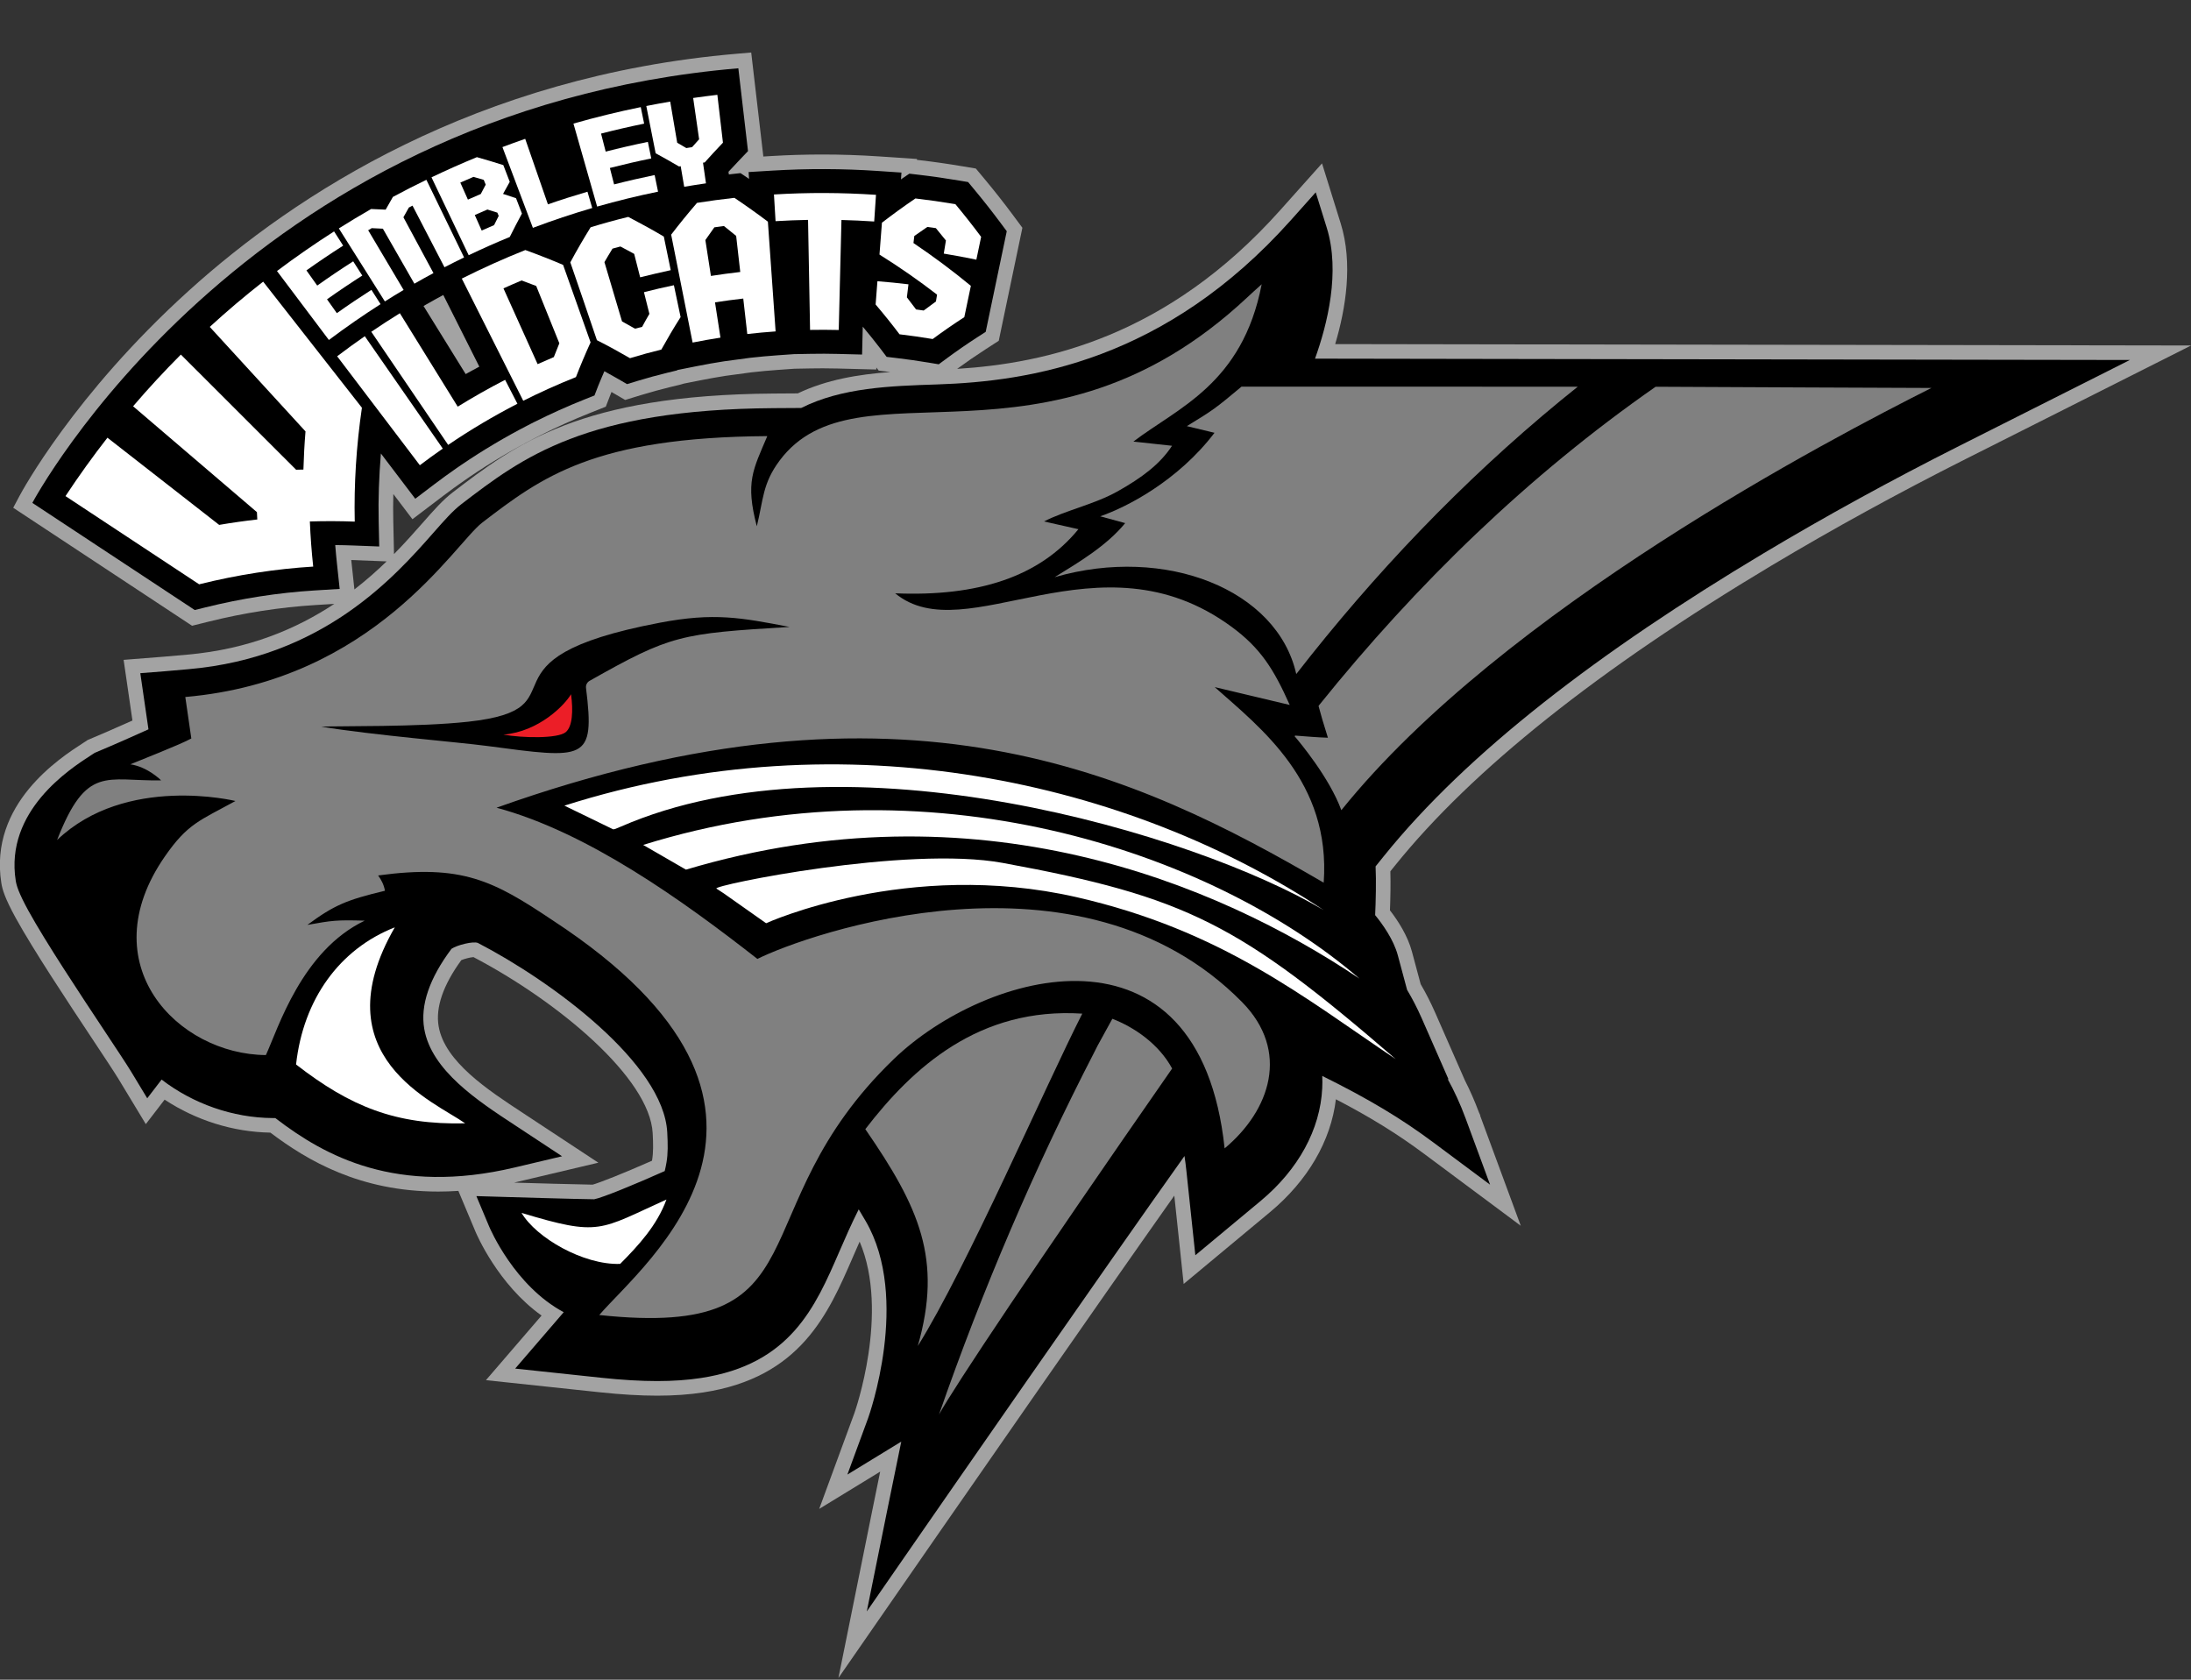
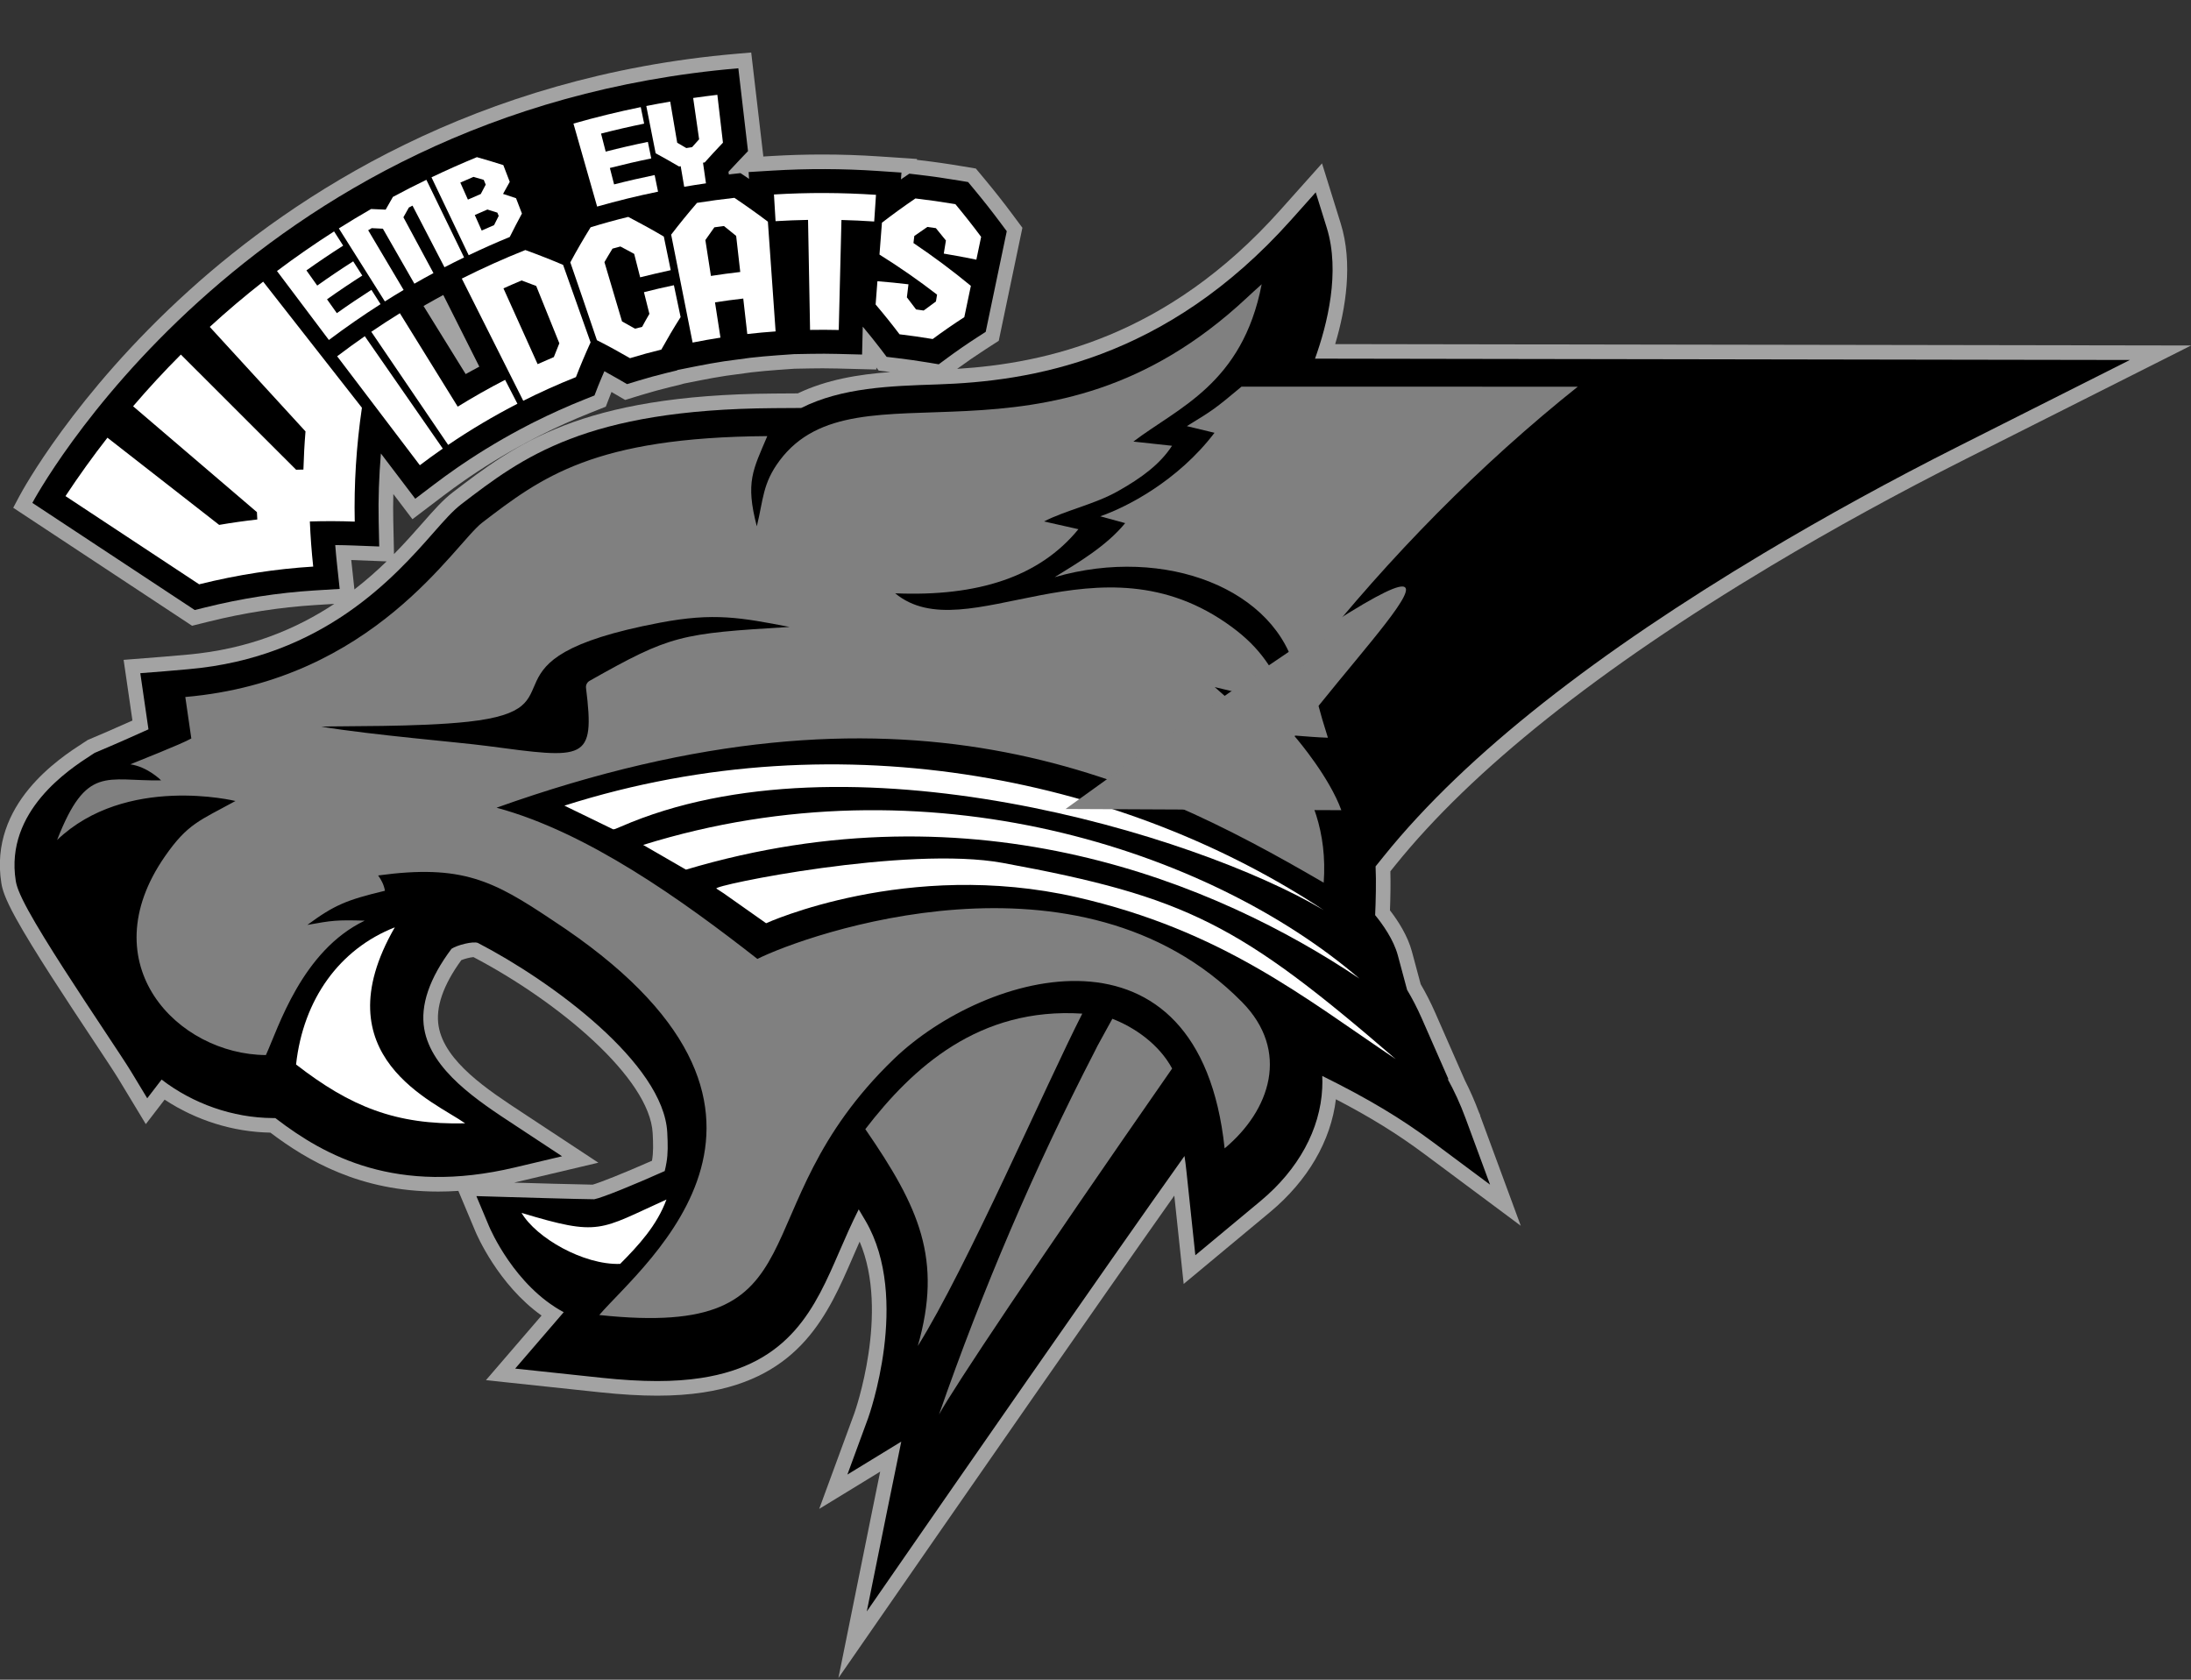
<svg xmlns="http://www.w3.org/2000/svg" version="1.1" id="Layer_1_copy" x="0px" y="0px" width="300px" height="230px" viewBox="0 0 300 230" enable-background="new 0 0 300 230" xml:space="preserve">
  <rect x="0" y="0" width="300" height="230" fill="#333333" stroke="none" />
  <g>
    <path fill="#A3A3A3" d="M291.629,49.293l-23.413,11.792c-9.289,4.681-18.273,9.612-26.709,14.658   c-22.445,13.431-40.597,27.287-52.035,41.497l-1.124,1.396c0.099,1.993,0.026,4.836-0.06,6.674   c0.985,1.201,2.521,3.324,3.104,5.499l1.27,4.732c0.684,1.146,1.367,2.447,2.011,3.91l3.674,8.368l-0.137-0.082   c0.896,1.614,1.727,3.401,2.461,5.394l3.352,9.084l-7.767-5.783c-4.378-3.261-8.803-5.93-15.211-9.104   c0.026,0.553,0.025,1.111-0.003,1.672c-0.273,5.656-3.264,11.137-8.419,15.433l-8.954,7.448l-1.228-11.579   c-0.073-0.689-0.159-1.359-0.258-2.009c-10.499,14.733-35.27,50.479-35.557,50.893l-7.944,11.466l2.763-13.674   c0.066-0.325,1.045-5.164,1.958-9.577l-7.378,4.51l2.848-7.751c0.058-0.16,5.849-16.348-0.35-26.966   c-0.282-0.48-0.597-1.017-0.946-1.597c-1.013,2.004-1.844,3.918-2.613,5.689l-0.042,0.099c-3.293,7.596-6.694,15.439-18.937,17.303   c-1.814,0.279-3.833,0.421-5.996,0.421c-2.261,0-4.833-0.152-7.642-0.452l-11.809-1.257l6.646-7.72   c-6.729-3.608-10.063-11.386-10.228-11.779l-1.729-4.119l4.465,0.133c0.098,0.003,9.646,0.288,11.669,0.301   c1.171-0.229,5.644-2.07,9.654-3.862c0.098-0.4,0.181-0.803,0.247-1.204c0.201-1.183,0.187-2.441,0.1-4.091   c-0.5-9.431-15.786-20.684-25.938-25.947c-0.667-0.253-2.848,0.295-3.604,0.809c-3.03,4.045-4.285,7.729-3.733,10.951   c0.976,5.701,7.322,9.862,12.421,13.204l6.451,4.251l-6.476,1.534c-16.23,3.845-26.009-1.563-32.716-6.712l-0.069-0.05   l-0.378-0.004c-5.437-0.034-10.892-1.959-15.194-5.268l-1.967,2.561l-2.177-3.601c-0.595-0.985-2.014-3.125-3.657-5.604   c-3.401-5.131-8.06-12.159-10.426-16.458c-1.349-2.457-1.638-3.463-1.744-4.124c-1.509-9.547,7.391-15.3,10.316-17.191l0.488-0.318   l2.573-1.099c0.726-0.313,2.819-1.233,4.796-2.126l-1.118-7.687l3.363-0.265l3.216-0.281c18.517-1.609,28.309-12.727,33.569-18.699   c1.475-1.677,2.636-3,3.852-3.93c8.316-6.364,16.915-12.944,42.768-13.118l3.725-0.023c5.562-2.795,12.204-3.013,18.635-3.224   c12.53-0.414,31.185-3.197,48.434-22.516l3.382-3.787l1.509,4.847c1.88,6.043,0.079,13.241-1.607,17.928L291.629,49.293z    M26.666,83.531L4.43,68.859c0,0,28.495-53.7,96.667-59.51l1.323,11.343l-1.067,1.115c-0.544,0.568-1.081,1.138-1.607,1.715   l0.053,0.369c0.135-0.016,0.268-0.039,0.402-0.054l1.191-0.132l0.996,0.667c0.059,0.041,0.115,0.085,0.175,0.127l-0.057-0.941   l3.271-0.198c4.771-0.288,9.614-0.272,14.388,0.048l3.265,0.22l-0.063,0.937c0.045-0.033,0.088-0.065,0.134-0.098l1.008-0.687   l1.212,0.142c1.879,0.219,3.759,0.488,5.637,0.805l1.196,0.2l0.777,0.935c1.266,1.522,2.49,3.073,3.637,4.615l0.879,1.183   l-2.883,13.779l-1.152,0.744c-1.391,0.896-2.791,1.863-4.159,2.874l-1.118,0.827l-1.37-0.229c-1.461-0.246-2.924-0.451-4.384-0.625   l-1.382-0.166l-0.84-1.109c-0.777-1.026-1.603-2.029-2.428-3.026l-0.094,3.819l-3.278-0.085c-1.261-0.034-2.525-0.035-3.782-0.012   l-2.275,0.042l-2.272,0.16c-1.25,0.088-2.495,0.201-3.734,0.342l-3.542,0.477c-1.232,0.19-2.46,0.409-3.681,0.651l-2.729,0.542   l-0.026,0.049l-1.392,0.338c-1.37,0.332-2.738,0.711-4.105,1.127l-1.366,0.419l-1.236-0.719c-0.638-0.368-1.253-0.712-1.867-1.048   c-0.276,0.663-0.586,1.337-0.838,1.988l-0.515,1.333l-1.328,0.528c-2.352,0.937-4.692,1.988-6.955,3.125l-0.323,0.163l-0.445,0.23   c-3.16,1.627-6.236,3.455-9.144,5.432l-0.435,0.296l-0.276,0.191c-1.023,0.71-2.034,1.442-3.027,2.197l-2.609,1.98l-4.704-6.197   c-0.256,3.107-0.373,6.203-0.305,9.256l0.076,3.478l-3.478-0.134c-0.842-0.033-1.691-0.053-2.546-0.061   c0.068,0.863,0.149,1.731,0.242,2.596l0.366,3.407l-3.419,0.211c-4.987,0.309-10.043,1.093-15.029,2.335L26.666,83.531z    M57.993,41.903l5.77,9.319c0.617-0.354,1.246-0.678,1.868-1.015l-4.935-9.814c-0.779,0.422-1.555,0.85-2.323,1.29L57.993,41.903z" />
    <g>
      <path fill="#A3A3A3" d="M119.485,206.581c0.103-0.509,0.519-2.562,1.032-5.072l-8.35,5.104l4.83-13.144    c0.048-0.134,4.844-13.744,0.708-23.454c-0.309,0.693-0.605,1.376-0.898,2.051l-0.047,0.109    c-3.347,7.718-7.137,16.459-20.473,18.489c-1.911,0.294-4.03,0.443-6.296,0.443c-2.33,0-4.972-0.156-7.854-0.464l-15.6-1.66    l7.615-8.845c-5.97-4.256-8.903-11.146-9.038-11.468l-2.352-5.604c-0.931,0.062-1.85,0.093-2.753,0.093    c-10.726,0-17.902-4.235-22.988-8.07c-5.099-0.087-10.164-1.675-14.48-4.517l-2.576,3.353l-3.691-6.104    c-0.565-0.936-1.941-3.013-3.536-5.418l-0.077-0.116c-3.418-5.156-8.1-12.219-10.511-16.598c-1.492-2.719-1.827-3.9-1.967-4.772    c-1.713-10.837,8.01-17.122,11.205-19.187l0.628-0.409l2.733-1.167c0.548-0.236,1.899-0.829,3.385-1.493l-1.208-8.307l5.492-0.433    l3.199-0.28c8.465-0.736,15.042-3.568,20.156-6.954l-2.558,0.158c-4.873,0.302-9.808,1.069-14.669,2.28l-2.247,0.559L1.811,69.527    l0.852-1.605c0.297-0.561,7.469-13.899,23.194-28.122C40.36,26.682,65.156,10.404,100.926,7.356l1.932-0.165l1.657,14.203    l-0.039,0.041l1.179-0.071c2.292-0.139,4.626-0.208,6.937-0.208c2.571,0,5.164,0.086,7.706,0.257l5.26,0.354l-0.008,0.122    l0.403,0.047c1.888,0.22,3.819,0.495,5.737,0.819l1.927,0.322l1.252,1.506c1.304,1.567,2.55,3.148,3.704,4.699l1.417,1.905    l-3.238,15.478l-1.854,1.197c-1.292,0.833-2.583,1.722-3.844,2.646c12.042-0.755,28.722-4.352,44.227-21.717l5.734-6.42    l2.558,8.219c1.695,5.449,0.706,11.625-0.755,16.526l117.201,0.191l-30.904,15.564c-9.233,4.653-18.177,9.561-26.582,14.588    c-23.648,14.15-40.977,27.957-51.504,41.035l-0.655,0.814c0.047,1.658,0.009,3.687-0.056,5.342    c1.137,1.477,2.432,3.501,3.006,5.641l1.199,4.469c0.72,1.229,1.386,2.536,1.98,3.887l4.083,9.301    c0.701,1.375,1.338,2.823,1.896,4.321l0.219,0.498l-0.044-0.026l5.572,15.103l-13.169-9.806    c-3.689-2.748-7.345-5.019-12.143-7.515c-0.689,5.704-3.852,11.145-9.016,15.447l-11.829,9.84l-1.282-12.096    c-10.983,15.546-30.136,43.17-32.481,46.554l-13.511,19.5L119.485,206.581z M70.392,161.934c2.109,0.063,8.73,0.254,10.751,0.279    c0.96-0.263,4.116-1.504,8.128-3.273c0.007-0.039,0.014-0.078,0.02-0.117c0.171-1.008,0.156-2.146,0.076-3.659    c-0.4-7.536-12.88-17.992-24.54-24.109c-0.501,0.038-1.252,0.247-1.663,0.416c-2.5,3.442-3.544,6.49-3.104,9.063    c0.829,4.846,6.771,8.74,11.546,11.869l10.323,6.803C81.929,159.204,70.577,161.893,70.392,161.934z M48.528,80.71    c1.641-1.271,3.104-2.574,4.41-3.84c0,0-4.75-0.183-4.842-0.187C48.108,76.794,48.528,80.71,48.528,80.71z M53.855,67.646    c-0.031,1.253-0.033,2.476-0.007,3.663l0.1,4.559c1.53-1.554,2.82-3.019,3.91-4.255c1.553-1.767,2.77-3.15,4.138-4.197    c8.577-6.563,17.446-13.351,43.969-13.529l3.27-0.021c3.95-1.884,8.283-2.598,12.675-2.927l-1.592-0.191l-0.324-0.428    l-0.007,0.278l-5.28-0.138c-0.688-0.019-1.375-0.027-2.062-0.027c-0.544,0-1.089,0.005-1.632,0.015l-2.224,0.041l-2.22,0.157    c-1.243,0.088-2.471,0.2-3.649,0.334l-3.5,0.472c-1.137,0.176-2.347,0.39-3.558,0.631l-2.217,0.44l-0.456,0.132l-1.392,0.338    c-1.276,0.31-2.62,0.678-3.996,1.097l-2.197,0.675l-1.878-1.093l-0.777,2.014l-2.14,0.851c-2.303,0.917-4.589,1.945-6.795,3.054    l-0.749,0.383c-3.091,1.592-6.098,3.378-8.937,5.309l-0.697,0.478c-1.017,0.706-2.012,1.428-2.955,2.145l-4.203,3.19    L53.855,67.646z" />
      <g>
        <path d="M180.057,49.111c1.687-4.687,3.487-11.885,1.607-17.928l-1.509-4.847l-3.382,3.787     c-17.249,19.318-35.904,22.102-48.434,22.516c-6.432,0.21-13.074,0.429-18.635,3.224l-3.725,0.023     C80.126,56.06,71.527,62.64,63.211,69.004c-1.216,0.93-2.377,2.252-3.852,3.93c-5.26,5.972-15.052,17.09-33.569,18.699     l-3.216,0.281l-3.363,0.265l1.118,7.687c-1.977,0.893-4.07,1.813-4.796,2.126l-2.573,1.099l-0.488,0.318     c-2.925,1.891-11.825,7.644-10.316,17.191c0.106,0.661,0.396,1.667,1.744,4.124c2.367,4.299,7.025,11.327,10.426,16.458     c1.643,2.479,3.062,4.618,3.657,5.604l2.177,3.601l1.967-2.561c4.302,3.309,9.758,5.233,15.194,5.268l0.378,0.004l0.069,0.05     c6.708,5.148,16.486,10.557,32.716,6.712l6.476-1.534l-6.451-4.251c-5.099-3.342-11.446-7.503-12.421-13.204     c-0.552-3.223,0.704-6.906,3.733-10.951c0.757-0.514,2.938-1.062,3.604-0.809c10.152,5.264,25.437,16.517,25.938,25.947     c0.087,1.649,0.102,2.908-0.1,4.091c-0.066,0.401-0.149,0.804-0.247,1.204c-4.01,1.792-8.483,3.634-9.654,3.862     c-2.023-0.013-11.571-0.298-11.669-0.301l-4.465-0.133l1.729,4.119c0.165,0.394,3.499,8.171,10.228,11.779l-6.646,7.72     l11.809,1.257c2.81,0.3,5.381,0.452,7.642,0.452c2.163,0,4.182-0.142,5.996-0.421c12.243-1.863,15.644-9.707,18.937-17.303     l0.042-0.099c0.77-1.771,1.601-3.686,2.613-5.689c0.349,0.58,0.664,1.116,0.946,1.597c6.199,10.618,0.408,26.806,0.35,26.966     l-2.848,7.751l7.378-4.51c-0.914,4.413-1.893,9.252-1.958,9.577l-2.763,13.674l7.944-11.466     c0.287-0.414,25.058-36.159,35.557-50.893c0.099,0.649,0.185,1.319,0.258,2.009l1.228,11.579l8.954-7.448     c5.155-4.296,8.146-9.776,8.419-15.433c0.028-0.561,0.029-1.119,0.003-1.672c6.408,3.174,10.833,5.843,15.211,9.104l7.767,5.783     l-3.352-9.084c-0.734-1.992-1.564-3.779-2.461-5.394l0.137,0.082l-3.674-8.368c-0.644-1.463-1.327-2.765-2.011-3.91l-1.27-4.732     c-0.584-2.175-2.119-4.298-3.104-5.499c0.086-1.838,0.158-4.681,0.06-6.674l1.124-1.396c11.438-14.21,29.59-28.066,52.035-41.497     c8.436-5.045,17.42-9.977,26.709-14.658l23.413-11.792L180.057,49.111L180.057,49.111z" />
        <path d="M276.064,49.771h-11.611c-2.803,0-89.644-0.183-89.644-0.183c1.32-2.813,5.413-12.676,3.15-19.948     c-18.564,20.79-38.875,23.09-50.486,23.474c-6.593,0.216-12.927,0.427-18.012,3.22l-4.423,0.029     C80.152,56.531,72.303,62.535,64,68.888c-0.982,0.753-2.012,1.921-3.436,3.542c-5.524,6.272-15.813,17.958-35.482,19.669     l-3.238,0.283l-0.302,0.023l0.512,3.518l0.115,0.81l0.354,2.454c-2.304,1.073-5.75,2.592-6.818,3.052l-2.343,1.002     c-2.554,1.662-10.585,6.536-9.325,14.509c0.096,0.6,0.619,1.725,1.423,3.191c3.474,6.31,12.156,18.87,14.025,21.96     c0.652-0.847,0.862-1.317,0.991-1.955c3.978,4.206,9.862,6.838,15.908,6.877l1.313,0.009l0.844,0.623     c6.649,5.109,15.519,9.718,30.322,6.211c-8.258-5.444-21.96-13.58-10.121-29.104c1.007-1.094,5.076-2.423,7.049-1.4     c7.69,3.987,26.846,16.323,27.484,28.347c0.087,1.629,0.125,3.192-0.134,4.711c-0.159,0.958-0.388,1.893-0.686,2.809     c0,0-10.235,4.667-11.926,4.667c-1.772,0-11.881-0.303-11.881-0.303s4.251,10.134,12.557,11.64     c-0.642,0.675-1.213,1.283-1.696,1.845l-3.167,3.68l-1.007,1.169l6.358,0.675c2.693,0.289,5.161,0.438,7.336,0.438     c2.065,0,3.91-0.135,5.563-0.389c10.676-1.625,13.513-8.18,16.732-15.606c1.333-3.066,2.832-6.535,5.132-10.239     c1.394,2.061,2.552,3.971,3.589,5.745c6.979,11.951,0.565,29.406,0.565,29.406l6.037-3.689     c-0.725,3.12-3.346,16.086-3.346,16.086s33.007-47.635,39.25-56c0.253,0.719,0.483,1.476,0.685,2.261     c0.499,1.874,0.862,3.938,1.104,6.191l0.66,6.238l1.562-1.298l3.259-2.717c4.527-3.771,7.154-8.516,7.389-13.365     c0.115-2.327-0.335-4.594-1.322-6.723c9.32,4.324,15.293,7.648,21.125,11.991c-2.869-7.779-7.31-12.174-11.357-15.496     c2.58,0.662,3.958,1.083,5.424,1.978c-2.936-6.688-6.713-9.544-6.713-9.544s0.901-0.136,3.288,0.491     c-0.673-2.509-3.264-5.241-3.264-5.241c0.144-2.046,0.275-6.78,0.04-8.592l1.841-2.285     c12.908-16.038,33.876-30.839,52.799-42.163c10.044-6.008,19.511-11.04,26.891-14.758l12.607-6.348H276.064L276.064,49.771z" />
        <path fill-rule="evenodd" clip-rule="evenodd" fill="#FFFFFF" d="M104.898,126.417c0,0,19.353-8.843,42.5-3.571     c19.919,4.555,31.126,13.732,43.708,22.176c-21.334-18.42-28.549-22.229-53.807-26.865c-13.105-2.406-39.852,3.092-39.205,3.515     l1.003,0.655L104.898,126.417L104.898,126.417L104.898,126.417z" />
        <path fill-rule="evenodd" clip-rule="evenodd" fill="#FFFFFF" d="M77.281,110.315c2.208,1.073,4.416,2.146,6.623,3.218     c0.151,0.075,0.412-0.043,1.098-0.342c30.803-13.436,78.665,0.992,96.241,11.426C154.776,107.087,115.785,98.047,77.281,110.315     L77.281,110.315L77.281,110.315z" />
        <path fill-rule="evenodd" clip-rule="evenodd" fill="#FFFFFF" d="M88.066,115.694l5.859,3.385     c39.795-11.867,72.64,1.785,92.215,14.917C165.602,116.348,126.844,103.601,88.066,115.694L88.066,115.694L88.066,115.694z" />
        <path fill-rule="evenodd" clip-rule="evenodd" fill="#FFFFFF" d="M63.691,153.817c-4.058-2.902-19.843-9.106-9.634-26.837     c-7.555,2.967-12.528,9.825-13.519,18.779C48.004,151.545,54.183,154.04,63.691,153.817L63.691,153.817L63.691,153.817z" />
        <path fill-rule="evenodd" clip-rule="evenodd" fill="#FFFFFF" d="M84.912,173.066c2.523-2.539,5.046-5.273,6.342-8.816     c-9.24,4.168-9.048,5.094-19.842,1.829C73.402,169.475,79.872,173.227,84.912,173.066L84.912,173.066z" />
        <path fill-rule="evenodd" clip-rule="evenodd" fill="#808080" d="M80.727,93.226c-0.344,0.196-0.536,0.58-0.489,0.967     c1.26,10.125-0.12,9.723-13.584,7.945c-4.093-0.537-15.391-1.457-22.669-2.635c2.448-0.124,13.272,0.076,20.129-0.68     c16.407-1.813-0.234-8.535,26.259-13.561c7.402-1.404,11.058-0.699,17.743,0.584C93.142,86.747,91.868,86.934,80.727,93.226     L80.727,93.226z M181.247,120.863c0.997-13.823-8.597-21.155-14.926-26.78l10.272,2.444c-2.185-4.906-3.991-7.776-7.935-10.681     c-18.262-13.435-36.37,3.417-46.087-4.604c11.318,0.469,19.747-2.243,25.09-8.78l-4.711-1.059     c2.909-1.509,6.915-2.343,10.097-4.134c3.249-1.826,5.798-3.709,7.432-6.23l-5.29-0.574c6.032-4.614,14.926-7.863,17.565-21.543     c-1.403,1.28-0.756,0.661-2.012,1.835c-27.634,25.841-53.384,8.112-63.993,22.306c-2.358,3.157-2.219,5.347-3.124,9.003     c-1.587-6.068-0.522-7.725,1.437-12.349c-23.743,0.158-30.93,5.64-39.023,11.835c-3.857,2.952-14.83,21.639-40.667,23.887     l0.824,5.678c-1.433,0.814-7.287,3.085-8.35,3.541c2.4,0.352,4.215,2.2,4.215,2.2c-7.542,0.119-10.212-2.167-14.247,8.168     c9.439-9.028,24.425-5.346,24.425-5.346c-4.869,2.678-6.531,3.076-9.65,7.571c-10.288,14.807,1.753,27.144,13.819,27.218     c1.705-3.725,4.921-14.275,13.531-18.405c-3.934-0.111-4.446-0.021-7.854,0.583c3.67-2.707,5.353-3.416,10.623-4.676     c-0.139-0.819-0.494-1.486-0.93-2.095c11.505-1.565,15.784,0.715,23.901,6.148c39.421,25.789,12.578,46.839,6.373,54.04     c31.453,3.359,18.683-14.193,40.34-35.056c12.554-12.089,41.832-20.394,45.287,12.238c6.248-5.204,8.988-13.335,2.381-20.039     c-22.258-22.569-59.666-9.248-66.354-5.903c-10.293-8.05-23.269-17.355-35.717-20.705     C123.771,90.686,155.745,106.019,181.247,120.863L181.247,120.863z" />
-         <path fill-rule="evenodd" clip-rule="evenodd" fill="#808080" d="M180.634,96.537c-0.03,0.045-0.063,0.089-0.093,0.134     c0.455,1.668,0.508,1.868,1.281,4.343c-1.478-0.044-2.888-0.174-4.485-0.292c-0.023,0.031-0.048,0.062-0.071,0.093     c0.656,0.766,4.765,5.668,6.395,10.123c22.185-27.567,67.297-51.017,80.794-57.816c-3.693,0-28.547-0.124-37.76-0.166     C209.299,65.072,193.945,79.982,180.634,96.537L180.634,96.537z" />
+         <path fill-rule="evenodd" clip-rule="evenodd" fill="#808080" d="M180.634,96.537c-0.03,0.045-0.063,0.089-0.093,0.134     c0.455,1.668,0.508,1.868,1.281,4.343c-1.478-0.044-2.888-0.174-4.485-0.292c-0.023,0.031-0.048,0.062-0.071,0.093     c0.656,0.766,4.765,5.668,6.395,10.123c-3.693,0-28.547-0.124-37.76-0.166     C209.299,65.072,193.945,79.982,180.634,96.537L180.634,96.537z" />
        <path fill-rule="evenodd" clip-rule="evenodd" fill="#808080" d="M144.411,79.031c15.205-4.401,30.498,1.716,33.078,13.267     c10.646-13.69,22.653-26.311,36.188-37.443c0.78-0.64,1.565-1.275,2.356-1.905l-46.041-0.007     c-3.667,3.064-3.854,3.185-7.484,5.407c1.224,0.306,3.788,0.912,3.788,0.912c-5.058,6.642-12.117,10.221-15.649,11.434     l3.417,0.933C151.528,74.733,147.735,76.976,144.411,79.031L144.411,79.031z" />
        <path fill-rule="evenodd" clip-rule="evenodd" fill="#808080" d="M152.308,139.501c-0.249,0.452-0.49,0.893-0.715,1.298     l-0.877,1.598l-0.438,0.8l-0.41,0.814c-8.258,16-15.363,32.631-21.293,49.67c2.069-3.75,13-20.176,31.917-47.369     C158.667,142.929,155.274,140.645,152.308,139.501L152.308,139.501z" />
        <path fill-rule="evenodd" clip-rule="evenodd" fill="#808080" d="M125.667,184.307c6.729-10.765,17.502-35.654,22.523-45.513     c-14.141-0.907-23.206,7.366-29.708,15.82C125.871,165.334,129.071,172.42,125.667,184.307L125.667,184.307z" />
-         <path fill-rule="evenodd" clip-rule="evenodd" fill="#EC1E27" d="M78.189,95.057c-0.834,1.445-4.354,5.116-9.265,5.534     c2.679,0.475,7.455,0.557,8.54-0.34C78.385,99.488,78.5,97.328,78.189,95.057L78.189,95.057z" />
        <path d="M63.763,51.222l-5.77-9.319l0.379-0.221c0.768-0.44,1.544-0.868,2.323-1.29l4.935,9.814     C65.008,50.544,64.38,50.867,63.763,51.222L63.763,51.222z M136.968,30.477c-1.146-1.542-2.371-3.093-3.637-4.615l-0.777-0.935     l-1.196-0.2c-1.878-0.317-3.758-0.586-5.637-0.805l-1.212-0.142l-1.008,0.687c-0.046,0.033-0.089,0.064-0.134,0.098l0.063-0.937     l-3.265-0.22c-4.774-0.321-9.618-0.336-14.388-0.048l-3.271,0.198l0.057,0.941c-0.06-0.042-0.116-0.086-0.175-0.127l-0.996-0.667     l-1.191,0.132c-0.134,0.015-0.267,0.039-0.402,0.054l-0.053-0.369c0.527-0.577,1.063-1.147,1.607-1.715l1.067-1.115     l-1.323-11.343C32.925,15.159,4.43,68.859,4.43,68.859l22.236,14.672l1.395-0.347c4.986-1.242,10.042-2.026,15.029-2.335     l3.419-0.211l-0.366-3.407c-0.093-0.865-0.174-1.732-0.242-2.596c0.855,0.008,1.704,0.027,2.546,0.061l3.478,0.134l-0.076-3.478     c-0.067-3.053,0.049-6.149,0.305-9.256l4.704,6.197l2.609-1.98c0.993-0.755,2.004-1.487,3.027-2.197l0.276-0.191l0.435-0.296     c2.907-1.977,5.984-3.805,9.144-5.432l0.445-0.23l0.323-0.163c2.262-1.137,4.603-2.188,6.955-3.125l1.328-0.528l0.515-1.333     c0.252-0.651,0.563-1.326,0.838-1.988c0.614,0.335,1.229,0.68,1.867,1.048l1.236,0.719l1.366-0.419     c1.367-0.416,2.736-0.795,4.105-1.127l1.392-0.338l0.026-0.049l2.729-0.542c1.221-0.243,2.448-0.461,3.681-0.651l3.542-0.477     c1.24-0.141,2.485-0.253,3.734-0.342l2.272-0.16l2.275-0.042c1.257-0.023,2.521-0.022,3.782,0.012l3.278,0.085l0.094-3.819     c0.826,0.998,1.651,2,2.428,3.026l0.84,1.109l1.382,0.166c1.46,0.174,2.923,0.379,4.384,0.625l1.37,0.229l1.118-0.827     c1.368-1.01,2.769-1.977,4.159-2.874l1.152-0.744l2.883-13.779L136.968,30.477L136.968,30.477z" />
        <path fill="#FFFFFF" d="M28.721,44.761c4.37,4.77,8.74,9.542,13.11,14.311c-0.144,1.753-0.238,3.497-0.286,5.226     c-0.333,0.006-0.666,0.014-1,0.022c-5.26-5.257-10.521-10.512-15.781-15.77c-2.261,2.266-4.444,4.625-6.54,7.079     c5.653,4.832,11.303,9.664,16.956,14.498c0.016,0.334,0.032,0.669,0.05,1.005c-1.728,0.194-3.47,0.44-5.221,0.74     c-5.099-3.98-10.201-7.959-15.299-11.939c-2.007,2.574-3.925,5.241-5.744,7.998c6.102,4.025,12.202,8.053,18.302,12.078     c5.296-1.319,10.525-2.112,15.617-2.427c-0.218-2.032-0.374-4.095-0.458-6.177c2.072-0.066,4.123-0.059,6.146,0.02     c-0.111-5.078,0.207-10.295,0.982-15.594c-4.508-5.755-9.015-11.511-13.521-17.265C33.526,40.528,31.085,42.596,28.721,44.761     L28.721,44.761z" />
        <path fill="#FFFFFF" d="M46.164,48.785c3.773,4.973,7.548,9.946,11.322,14.918c1.031-0.782,2.079-1.542,3.141-2.279     c-3.559-5.128-7.119-10.257-10.678-15.387C48.668,46.925,47.407,47.841,46.164,48.785L46.164,48.785z" />
        <path fill="#FFFFFF" d="M62.673,55.683c-2.641-4.263-5.282-8.53-7.921-12.792c-1.323,0.817-2.627,1.664-3.914,2.538     c3.509,5.164,7.018,10.327,10.525,15.491c3.05-2.074,6.219-3.952,9.485-5.635c-0.561-1.093-1.124-2.183-1.686-3.273     C66.954,53.148,64.79,54.373,62.673,55.683L62.673,55.683z" />
        <path fill="#FFFFFF" d="M75.833,48.895c-0.743,0.313-1.482,0.637-2.219,0.967c-1.559-3.458-3.12-6.92-4.679-10.377     c0.824-0.37,1.652-0.733,2.484-1.082c0.674,0.245,1.342,0.496,2.001,0.754c1.057,2.617,2.111,5.232,3.167,7.849     C76.329,47.636,76.077,48.265,75.833,48.895L75.833,48.895z M71.929,34.237c-2.954,1.176-5.855,2.481-8.697,3.91     c2.804,5.577,5.608,11.154,8.414,16.731c2.357-1.186,4.765-2.267,7.214-3.243c0.616-1.59,1.285-3.175,2.005-4.756     c-1.255-3.538-2.509-7.072-3.764-10.61C75.409,35.551,73.688,34.874,71.929,34.237L71.929,34.237z" />
        <path fill="#FFFFFF" d="M88.173,40.009c0.248,0.976,0.497,1.973,0.745,2.97c-0.332,0.578-0.685,1.179-0.995,1.778     c-0.326,0.075-0.649,0.173-0.975,0.247c-0.6-0.331-1.178-0.663-1.778-0.995c-0.803-2.706-1.604-5.412-2.408-8.118     c0.353-0.623,0.728-1.223,1.102-1.846c0.369-0.099,0.715-0.196,1.083-0.294c0.644,0.329,1.266,0.682,1.888,1.013     c0.272,1.063,0.545,2.146,0.818,3.208c1.388-0.349,2.798-0.675,4.186-0.979c-0.308-1.52-0.639-3.059-0.947-4.601     c-1.58-0.936-3.201-1.826-4.866-2.693c-1.734,0.424-3.446,0.892-5.155,1.423c-0.979,1.58-1.913,3.182-2.781,4.803     c1.221,3.545,2.442,7.089,3.642,10.657c1.553,0.784,3.063,1.612,4.531,2.463c1.429-0.436,2.858-0.83,4.289-1.178     c0.829-1.489,1.701-2.98,2.64-4.449c-0.307-1.455-0.612-2.909-0.918-4.363C90.905,39.337,89.518,39.663,88.173,40.009     L88.173,40.009z" />
        <path fill="#FFFFFF" d="M97.342,37.783c-0.254-1.64-0.506-3.277-0.76-4.914c0.4-0.584,0.813-1.167,1.229-1.743     c0.437-0.063,0.876-0.121,1.315-0.177c0.563,0.445,1.122,0.897,1.672,1.353c0.186,1.647,0.374,3.293,0.56,4.939     C100.014,37.396,98.675,37.576,97.342,37.783L97.342,37.783z M100.56,27.09c-1.715,0.19-3.422,0.419-5.121,0.688     c-1.234,1.432-2.415,2.88-3.541,4.352c0.979,4.925,1.957,9.851,2.936,14.776c1.265-0.251,2.539-0.477,3.815-0.675     c-0.249-1.61-0.498-3.221-0.748-4.832c1.286-0.199,2.575-0.373,3.869-0.519c0.184,1.62,0.367,3.238,0.551,4.857     c1.288-0.148,2.581-0.265,3.878-0.357c-0.352-5.009-0.704-10.02-1.057-15.029C103.658,29.234,102.131,28.145,100.56,27.09     L100.56,27.09z" />
        <path fill="#FFFFFF" d="M119.944,26.677c-4.68-0.315-9.345-0.328-13.971-0.048c0.074,1.218,0.145,2.436,0.22,3.655     c1.48-0.089,2.962-0.147,4.448-0.175c0.092,5.021,0.185,10.043,0.277,15.064c1.305-0.022,2.616-0.021,3.926,0.012     c0.124-5.02,0.249-10.041,0.371-15.063c1.491,0.038,2.987,0.105,4.484,0.207C119.782,29.112,119.863,27.895,119.944,26.677     L119.944,26.677z" />
        <path fill="#FFFFFF" d="M133.686,35.558c0.218-1.043,0.437-2.083,0.654-3.127c-1.125-1.512-2.3-3.003-3.526-4.476     c-1.823-0.307-3.648-0.567-5.473-0.78c-1.576,1.072-3.104,2.178-4.582,3.318c-0.112,1.456-0.226,2.91-0.337,4.366     c2.754,1.72,5.384,3.554,7.885,5.486c-0.052,0.313-0.103,0.627-0.155,0.94c-0.568,0.407-1.127,0.818-1.679,1.235     c-0.347-0.051-0.691-0.101-1.039-0.147c-0.412-0.555-0.833-1.106-1.261-1.656c0.07-0.596,0.145-1.189,0.217-1.786     c-1.419-0.171-2.835-0.311-4.25-0.422c-0.081,1.062-0.163,2.124-0.245,3.186c1.139,1.341,2.231,2.703,3.274,4.08     c1.512,0.181,3.026,0.394,4.538,0.648c1.396-1.032,2.838-2.032,4.33-2.995c0.298-1.427,0.6-2.858,0.898-4.286     c-2.492-2.058-5.114-4.015-7.861-5.863c0.04-0.321,0.077-0.644,0.117-0.966c0.588-0.419,1.185-0.831,1.788-1.24     c0.389,0.052,0.777,0.11,1.164,0.166c0.466,0.561,0.925,1.125,1.377,1.691c-0.098,0.599-0.195,1.198-0.294,1.796     C130.714,34.969,132.2,35.248,133.686,35.558L133.686,35.558z" />
        <path fill="#FFFFFF" d="M52.108,41.647c-0.419-0.653-0.833-1.305-1.252-1.958c-1.603,1.024-3.181,2.087-4.733,3.191     c-0.449-0.631-0.898-1.263-1.347-1.895c1.584-1.125,3.197-2.21,4.83-3.253c-0.416-0.649-0.83-1.298-1.245-1.947     c-1.667,1.064-3.311,2.169-4.925,3.319c-0.492-0.692-0.985-1.388-1.478-2.079c1.649-1.173,3.328-2.304,5.029-3.39     c-0.416-0.648-0.829-1.298-1.244-1.948c-2.668,1.707-5.279,3.514-7.818,5.425c2.369,3.146,4.739,6.295,7.107,9.442     C47.332,44.825,49.691,43.189,52.108,41.647L52.108,41.647z" />
        <path fill="#FFFFFF" d="M55.264,39.703c-1.617-2.724-3.234-5.45-4.852-8.176c0.16-0.096,0.322-0.19,0.483-0.286     c0.511,0.02,1.02,0.044,1.529,0.072c1.439,2.51,2.877,5.02,4.315,7.531c0.864-0.497,1.735-0.979,2.612-1.451     c-1.373-2.549-2.742-5.096-4.114-7.643c0.245-0.447,0.495-0.892,0.748-1.335c0.166-0.086,0.332-0.174,0.498-0.259     c1.458,2.813,2.919,5.625,4.377,8.439c0.89-0.461,1.783-0.909,2.683-1.346c-1.721-3.543-3.44-7.085-5.161-10.63     c-1.543,0.749-3.071,1.527-4.583,2.342c-0.337,0.579-0.667,1.161-0.994,1.746c-0.661-0.035-1.324-0.065-1.991-0.089     c-1.489,0.856-2.962,1.741-4.417,2.658c2.101,3.334,4.2,6.664,6.301,9.998C53.546,40.735,54.402,40.215,55.264,39.703     L55.264,39.703z" />
        <path fill="#FFFFFF" d="M64.832,24.219c0.47,0.135,0.938,0.27,1.403,0.409c0.091,0.216,0.18,0.436,0.271,0.653     c-0.228,0.428-0.453,0.854-0.676,1.284c-0.588,0.251-1.176,0.506-1.762,0.767c-0.346-0.776-0.692-1.553-1.038-2.33     C63.63,24.739,64.231,24.477,64.832,24.219L64.832,24.219z M68.099,29.117c0.062,0.147,0.122,0.297,0.185,0.445     c-0.216,0.421-0.429,0.843-0.636,1.267c-0.567,0.241-1.131,0.487-1.694,0.737c-0.315-0.709-0.63-1.415-0.944-2.122     c0.576-0.255,1.148-0.508,1.728-0.754C67.192,28.831,67.647,28.973,68.099,29.117L68.099,29.117z M69.799,32.447     c0.534-1.074,1.089-2.142,1.666-3.208c-0.268-0.699-0.537-1.396-0.805-2.094c-0.592-0.201-1.184-0.398-1.781-0.593     c0.3-0.552,0.607-1.099,0.918-1.651c-0.293-0.764-0.587-1.528-0.88-2.293c-1.194-0.382-2.4-0.745-3.62-1.089     c-2.098,0.865-4.17,1.786-6.216,2.763c1.697,3.555,3.395,7.109,5.094,10.664C66.027,34.061,67.901,33.228,69.799,32.447     L69.799,32.447z" />
-         <path fill="#FFFFFF" d="M81.091,28.482c-0.216-0.744-0.436-1.487-0.652-2.231c-1.819,0.532-3.626,1.108-5.415,1.729     c-1.036-2.991-2.074-5.98-3.111-8.97c-1.044,0.364-2.084,0.738-3.117,1.129c1.39,3.687,2.779,7.373,4.169,11.059     C75.636,30.191,78.348,29.286,81.091,28.482L81.091,28.482z" />
        <path fill="#FFFFFF" d="M90.102,26.246c-0.156-0.758-0.311-1.517-0.466-2.276c-1.862,0.381-3.715,0.808-5.552,1.28     c-0.192-0.751-0.386-1.5-0.578-2.251c1.876-0.481,3.765-0.917,5.666-1.305c-0.154-0.755-0.309-1.51-0.463-2.265     c-1.937,0.396-3.865,0.84-5.776,1.331c-0.211-0.823-0.424-1.647-0.635-2.469c1.954-0.502,3.923-0.956,5.9-1.361     c-0.154-0.752-0.309-1.509-0.463-2.263c-3.105,0.634-6.178,1.387-9.216,2.254c1.081,3.789,2.162,7.577,3.243,11.365     C84.512,27.501,87.293,26.822,90.102,26.246L90.102,26.246z" />
        <path fill="#FFFFFF" d="M92.974,22.796c0.074-0.014,0.153-0.026,0.229-0.04c0.16,0.94,0.32,1.879,0.48,2.818     c0.99-0.171,1.985-0.326,2.981-0.469c-0.136-0.943-0.27-1.886-0.406-2.829c0.077-0.01,0.153-0.021,0.229-0.031     c0.812-0.912,1.646-1.814,2.501-2.707c-0.255-2.185-0.51-4.37-0.765-6.554c-1.106,0.13-2.209,0.274-3.312,0.432     c0.273,1.885,0.543,3.772,0.815,5.657c-0.326,0.359-0.648,0.717-0.965,1.077c-0.262,0.04-0.524,0.081-0.789,0.123     c-0.412-0.245-0.826-0.487-1.246-0.727c-0.32-1.876-0.639-3.756-0.958-5.634c-1.095,0.184-2.186,0.386-3.274,0.603     c0.427,2.156,0.853,4.313,1.28,6.473C90.858,21.575,91.924,22.177,92.974,22.796L92.974,22.796z" />
      </g>
    </g>
  </g>
</svg>